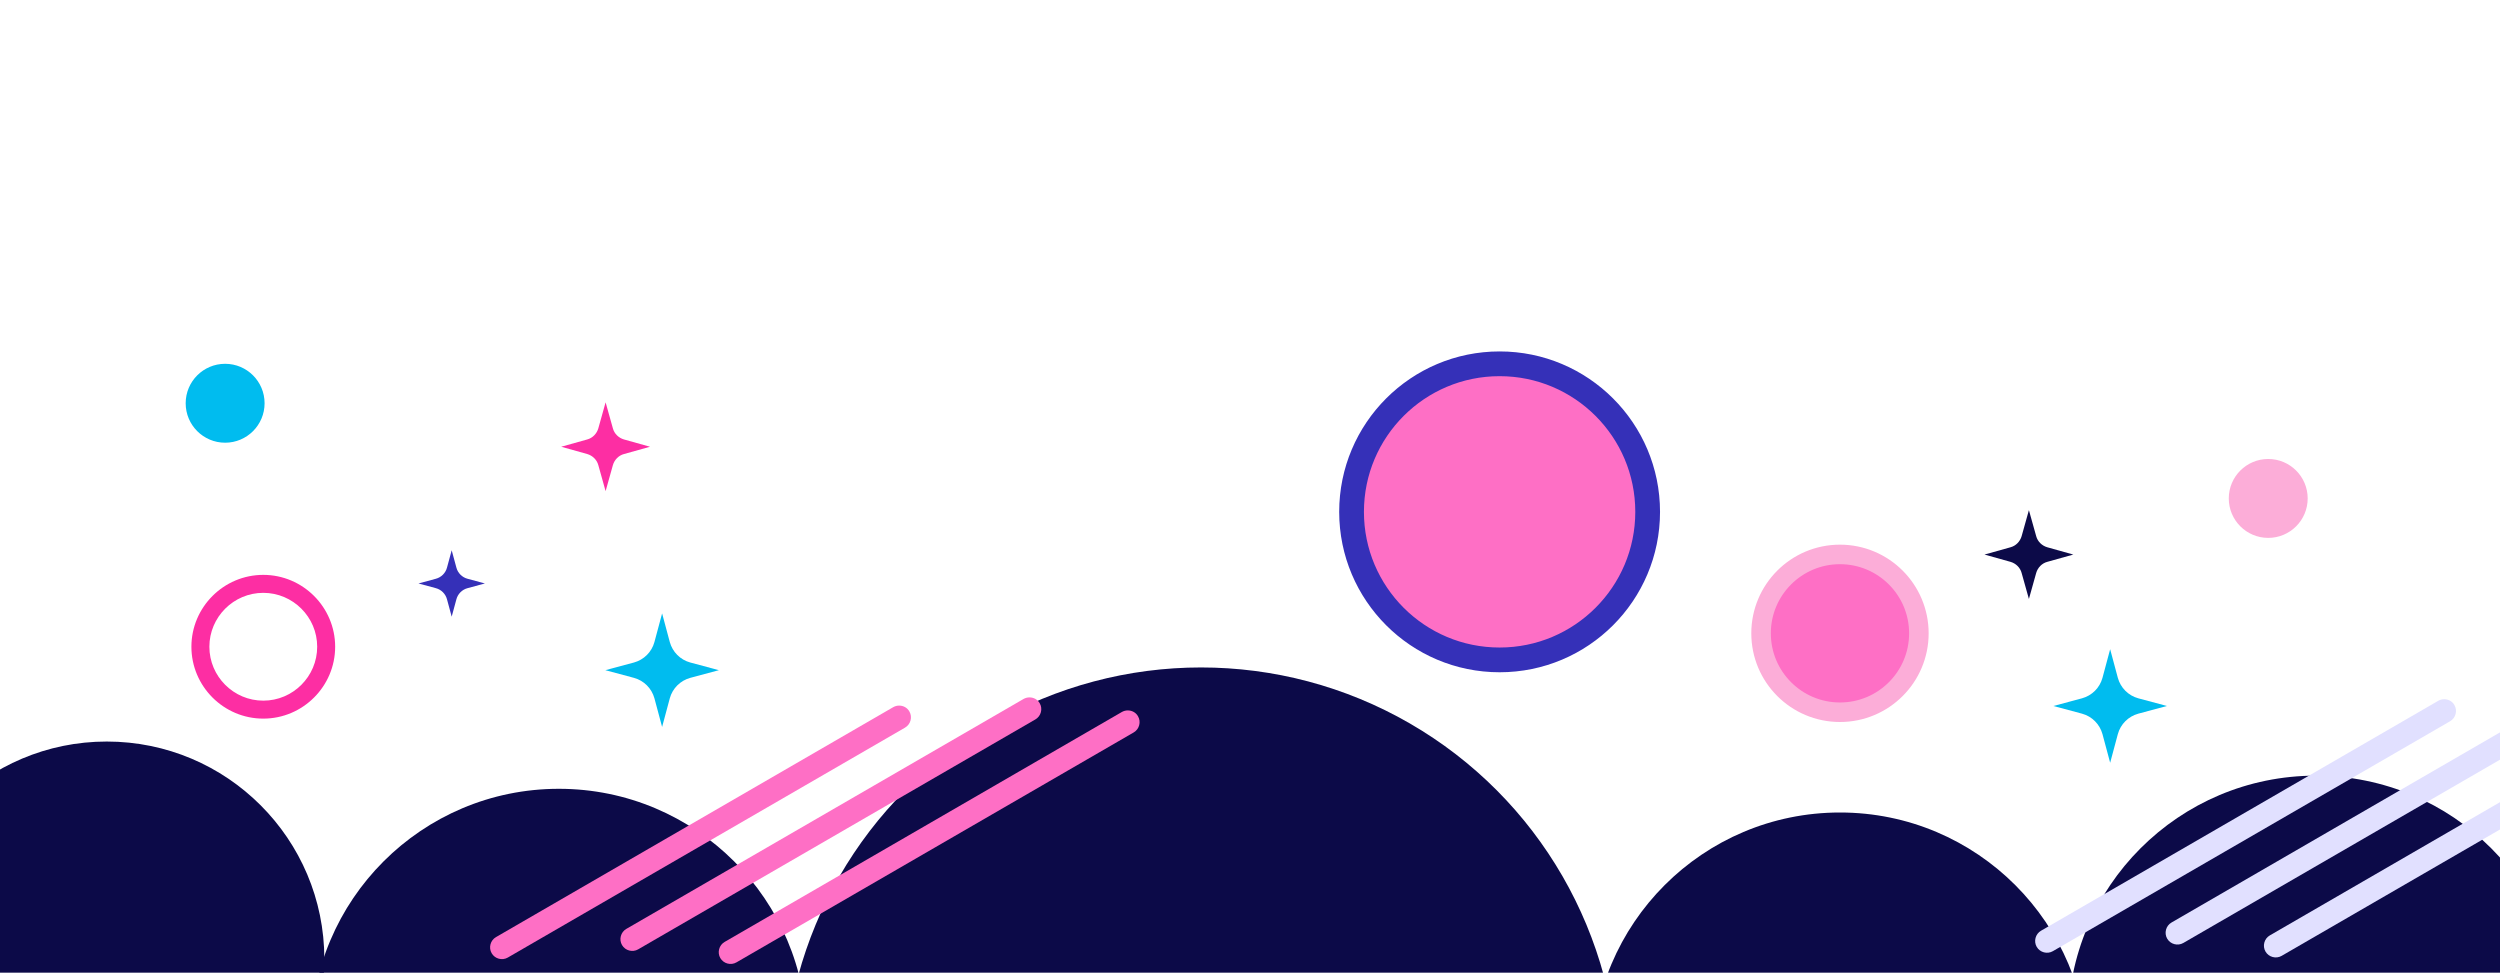
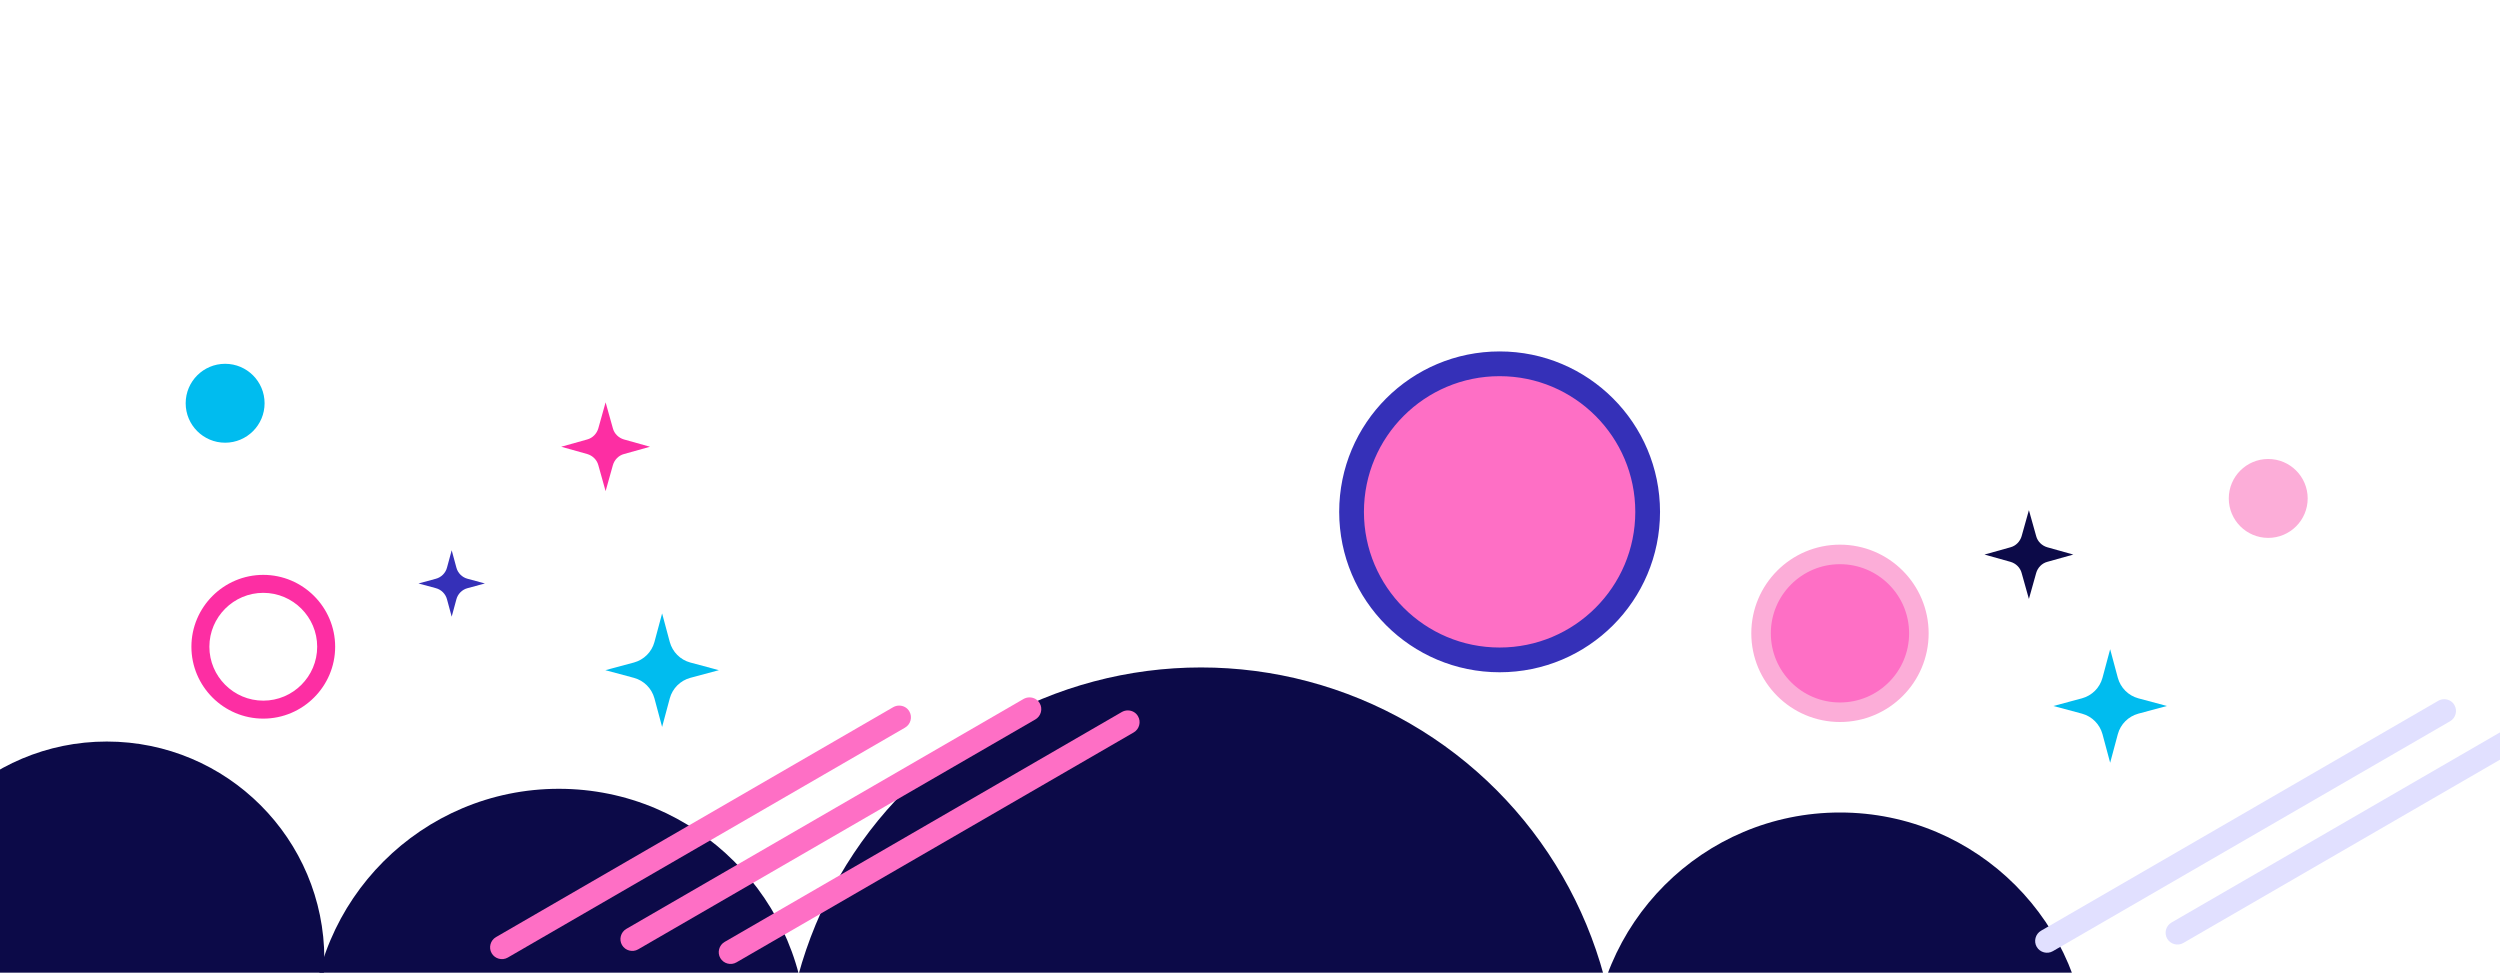
<svg xmlns="http://www.w3.org/2000/svg" id="Layer_1" version="1.1" viewBox="0 0 1920 747">
  <defs>
    <style>
      .st0 {
        stroke: #3530b8;
        stroke-width: 19px;
      }

      .st0, .st1, .st2 {
        fill: #fe6fc5;
      }

      .st0, .st2 {
        stroke-miterlimit: 10;
      }

      .st3 {
        fill: #0c0a48;
      }

      .st4 {
        fill: #fd2ea3;
      }

      .st2 {
        stroke: #fcadd8;
        stroke-width: 15px;
      }

      .st5 {
        fill: #3530b8;
      }

      .st6 {
        fill: #e1e0ff;
      }

      .st7 {
        fill: #00bcef;
      }

      .st8 {
        fill: #fcadd8;
      }
    </style>
  </defs>
  <circle class="st3" cx="82" cy="736.6" r="167.1" />
  <path class="st4" d="M202.2,551.9c-30.4,0-55.2-24.8-55.2-55.2s24.8-55.2,55.2-55.2,55.2,24.8,55.2,55.2-24.8,55.2-55.2,55.2ZM202.2,455.3c-22.8,0-41.4,18.6-41.4,41.4s18.6,41.4,41.4,41.4,41.4-18.6,41.4-41.4-18.6-41.4-41.4-41.4Z" />
  <circle class="st3" cx="429.2" cy="796.2" r="190.4" />
-   <circle class="st3" cx="1778.6" cy="786.1" r="190.4" />
  <circle class="st3" cx="1413.1" cy="814.4" r="190.4" />
  <circle class="st3" cx="922.4" cy="833.1" r="320.5" />
  <circle class="st2" cx="1413.1" cy="486.4" r="60.6" />
  <circle class="st0" cx="1151.7" cy="393.1" r="113.7" />
  <circle class="st8" cx="1742" cy="382.8" r="30.3" />
  <circle class="st7" cx="172.9" cy="309.7" r="30.3" />
  <path class="st4" d="M459.5,329l5.6-20,5.6,20c1.1,4.1,4.4,7.3,8.5,8.5l20,5.6-20,5.6c-4.1,1.1-7.3,4.4-8.5,8.5l-5.6,20-5.6-20c-1.1-4.1-4.4-7.3-8.5-8.5l-20-5.6,20-5.6c4.1-1.1,7.3-4.4,8.5-8.5Z" />
  <path class="st5" d="M343.3,435.9l3.6-13.3,3.6,13.3c1.1,4.2,4.4,7.5,8.6,8.6l13.3,3.6-13.3,3.6c-4.2,1.1-7.5,4.4-8.6,8.6l-3.6,13.3-3.6-13.3c-1.1-4.2-4.4-7.5-8.6-8.6l-13.3-3.6,13.3-3.6c4.2-1.1,7.5-4.4,8.6-8.6Z" />
  <path class="st7" d="M502.6,493.1l5.9-22,5.9,22c2.1,7.6,8,13.6,15.7,15.7l22,5.9-22,5.9c-7.6,2.1-13.6,8-15.7,15.7l-5.9,22-5.9-22c-2.1-7.6-8-13.6-15.7-15.7l-22-5.9,22-5.9c7.6-2.1,13.6-8,15.7-15.7Z" />
  <path class="st3" d="M1552.6,411.8l5.6-20,5.6,20c1.1,4.1,4.4,7.3,8.5,8.5l20,5.6-20,5.6c-4.1,1.1-7.3,4.4-8.5,8.5l-5.6,20-5.6-20c-1.1-4.1-4.4-7.3-8.5-8.5l-20-5.6,20-5.6c4.1-1.1,7.3-4.4,8.5-8.5Z" />
  <path class="st7" d="M1614.7,520.6l5.9-22,5.9,22c2.1,7.6,8,13.6,15.7,15.7l22,5.9-22,5.9c-7.6,2.1-13.6,8-15.7,15.7l-5.9,22-5.9-22c-2.1-7.6-8-13.6-15.7-15.7l-22-5.9,22-5.9c7.6-2.1,13.6-8,15.7-15.7Z" />
  <path class="st1" d="M866.2,545.6c3.1,0,6.2,1.6,7.8,4.5,2.5,4.3,1,9.9-3.3,12.4l-305.1,176.6c-4.3,2.5-9.9,1-12.4-3.3-2.5-4.3-1-9.9,3.3-12.4l305.1-176.6c1.4-.8,3-1.2,4.5-1.2Z" />
  <path class="st1" d="M790.7,535.6c3.1,0,6.2,1.6,7.8,4.5,2.5,4.3,1,9.9-3.3,12.4l-305.1,176.6c-4.3,2.5-9.9,1-12.4-3.3-2.5-4.3-1-9.9,3.3-12.4l305.1-176.6c1.4-.8,3-1.2,4.5-1.2Z" />
  <path class="st1" d="M690.6,541.9c3.1,0,6.2,1.6,7.8,4.5,2.5,4.3,1,9.9-3.3,12.4l-305.1,176.6c-4.3,2.5-9.9,1-12.4-3.3-2.5-4.3-1-9.9,3.3-12.4l305.1-176.6c1.4-.8,3-1.2,4.5-1.2Z" />
-   <path class="st6" d="M2052.9,540.6c3.1,0,6.2,1.6,7.8,4.5,2.5,4.3,1,9.9-3.3,12.4l-305.1,176.6c-4.3,2.5-9.9,1-12.4-3.3-2.5-4.3-1-9.9,3.3-12.4l305.1-176.6c1.4-.8,3-1.2,4.5-1.2Z" />
  <path class="st6" d="M1977.4,530.7c3.1,0,6.2,1.6,7.8,4.5,2.5,4.3,1,9.9-3.3,12.4l-305.1,176.6c-4.3,2.5-9.9,1-12.4-3.3-2.5-4.3-1-9.9,3.3-12.4l305.1-176.6c1.4-.8,3-1.2,4.5-1.2Z" />
  <path class="st6" d="M1877.2,537c3.1,0,6.2,1.6,7.8,4.5,2.5,4.3,1,9.9-3.3,12.4l-305.1,176.6c-4.3,2.5-9.9,1-12.4-3.3-2.5-4.3-1-9.9,3.3-12.4l305.1-176.6c1.4-.8,3-1.2,4.5-1.2Z" />
</svg>